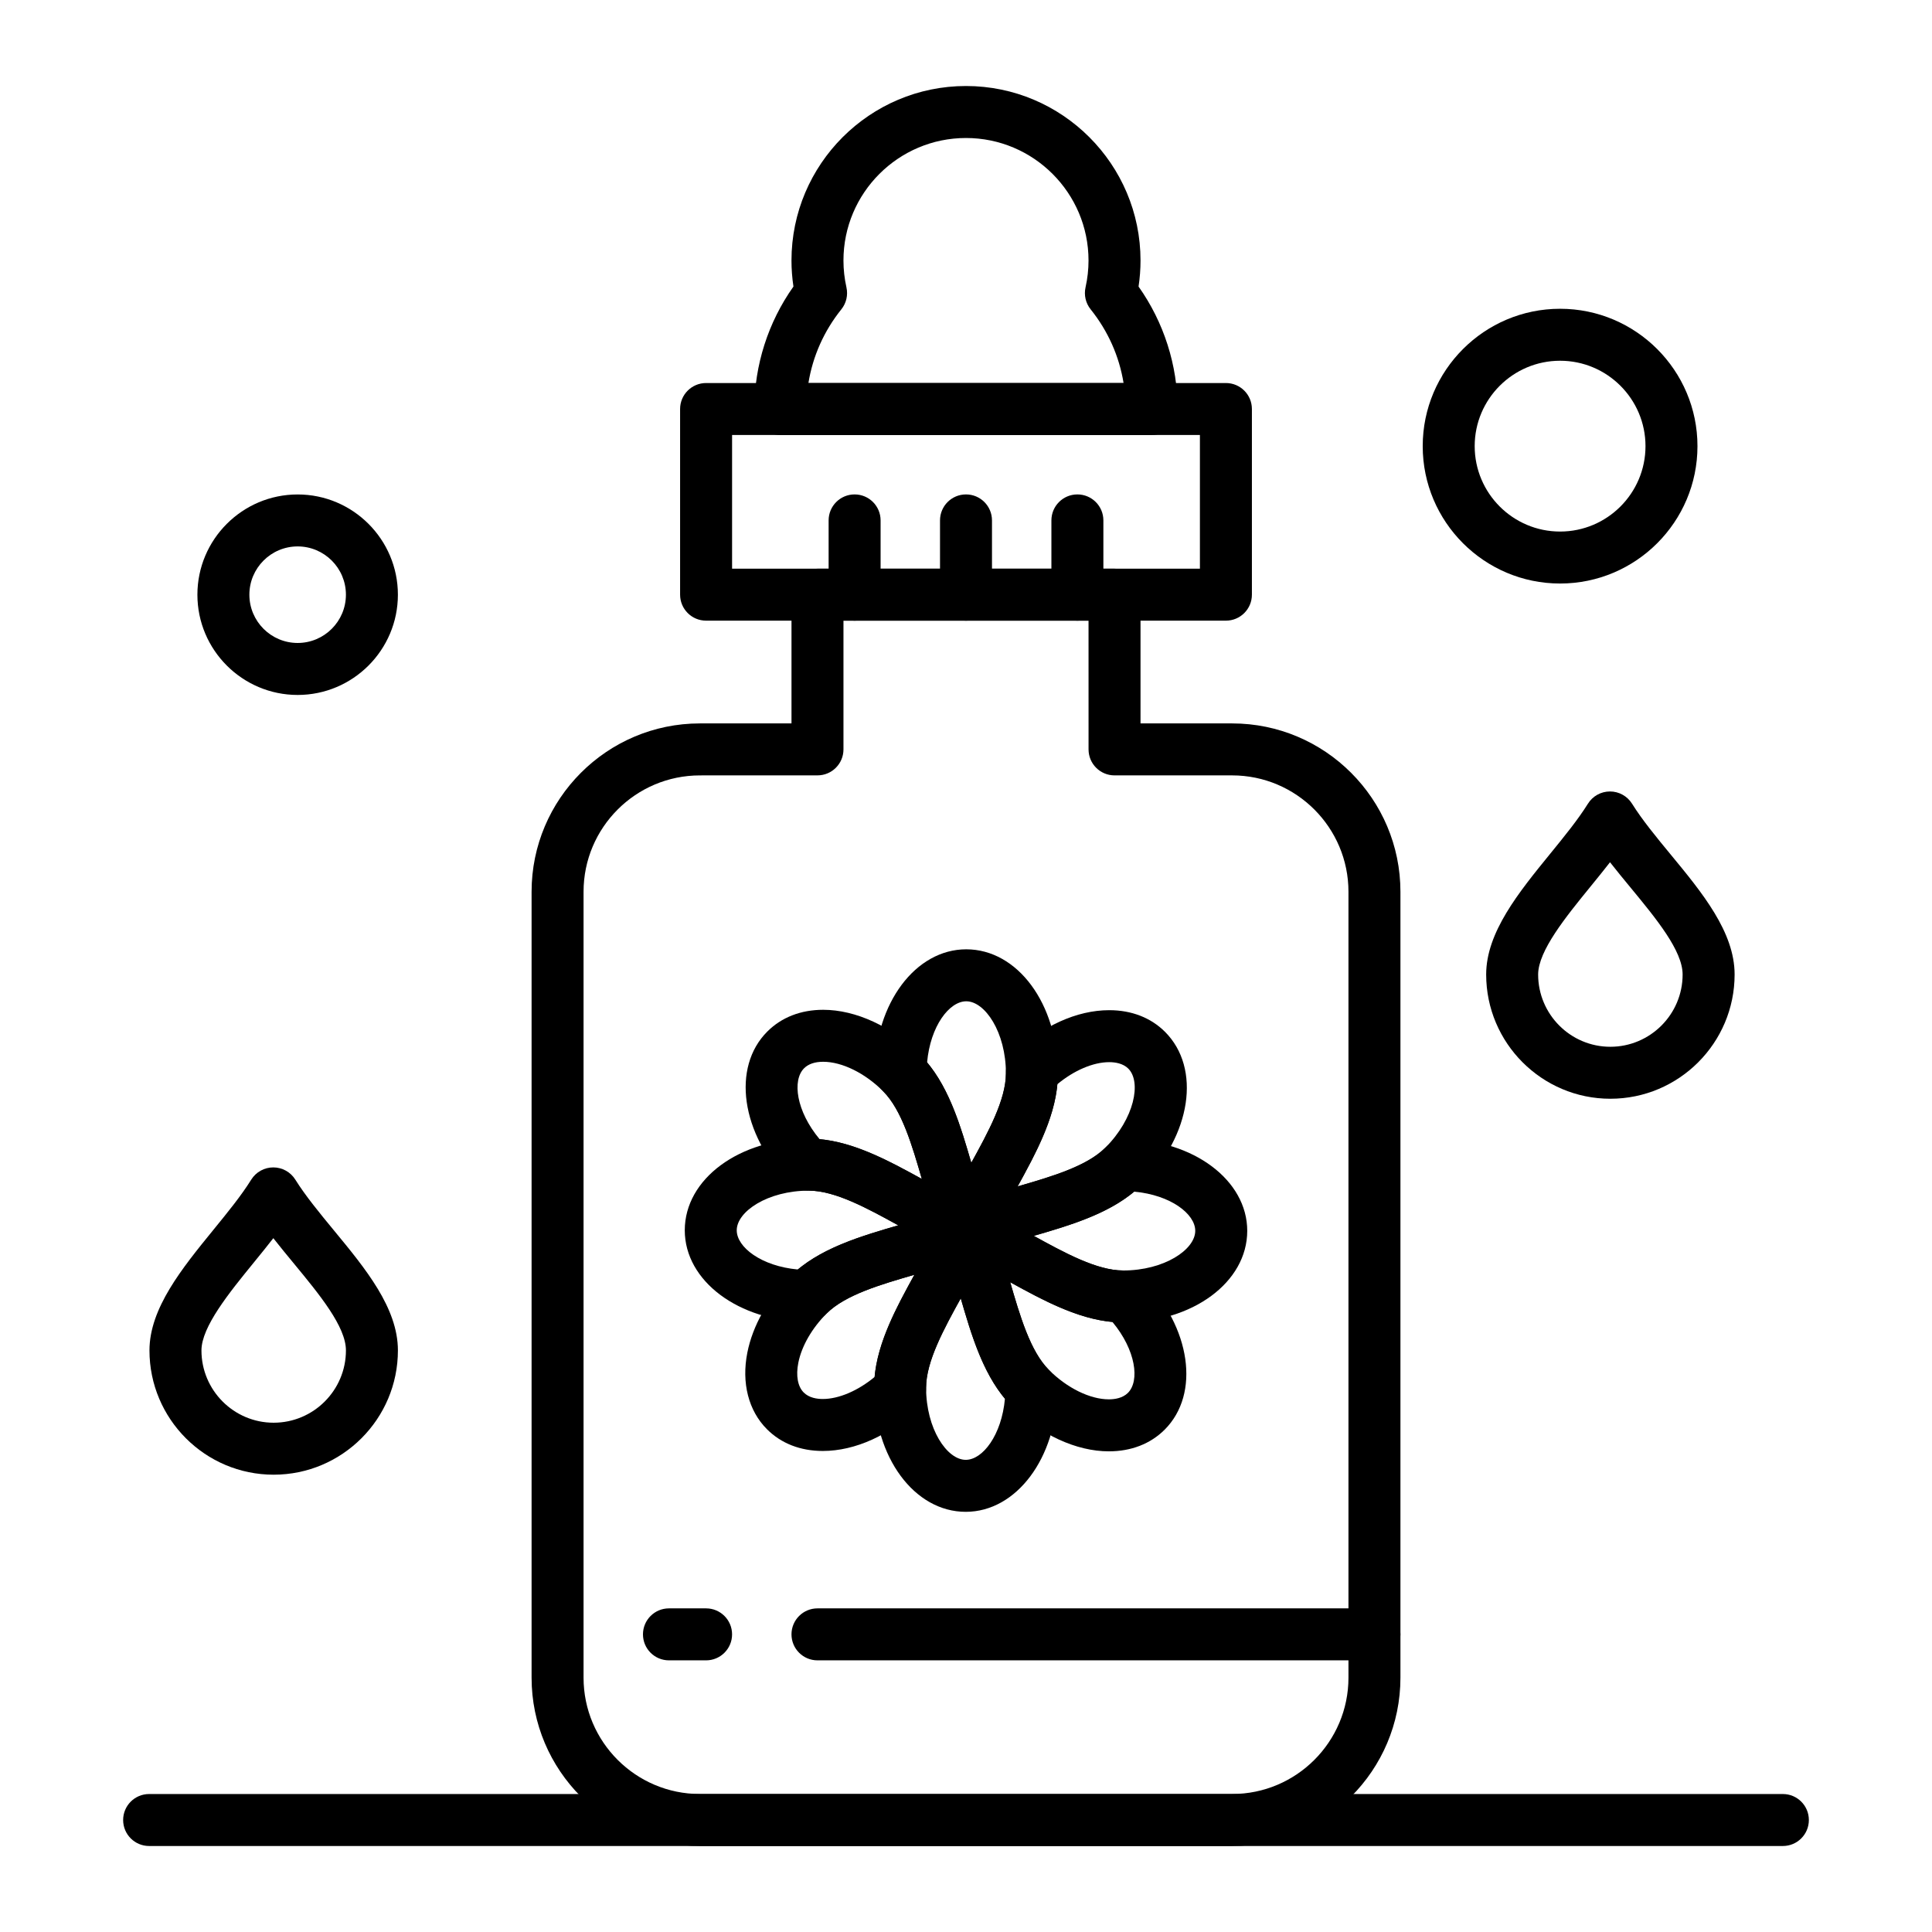
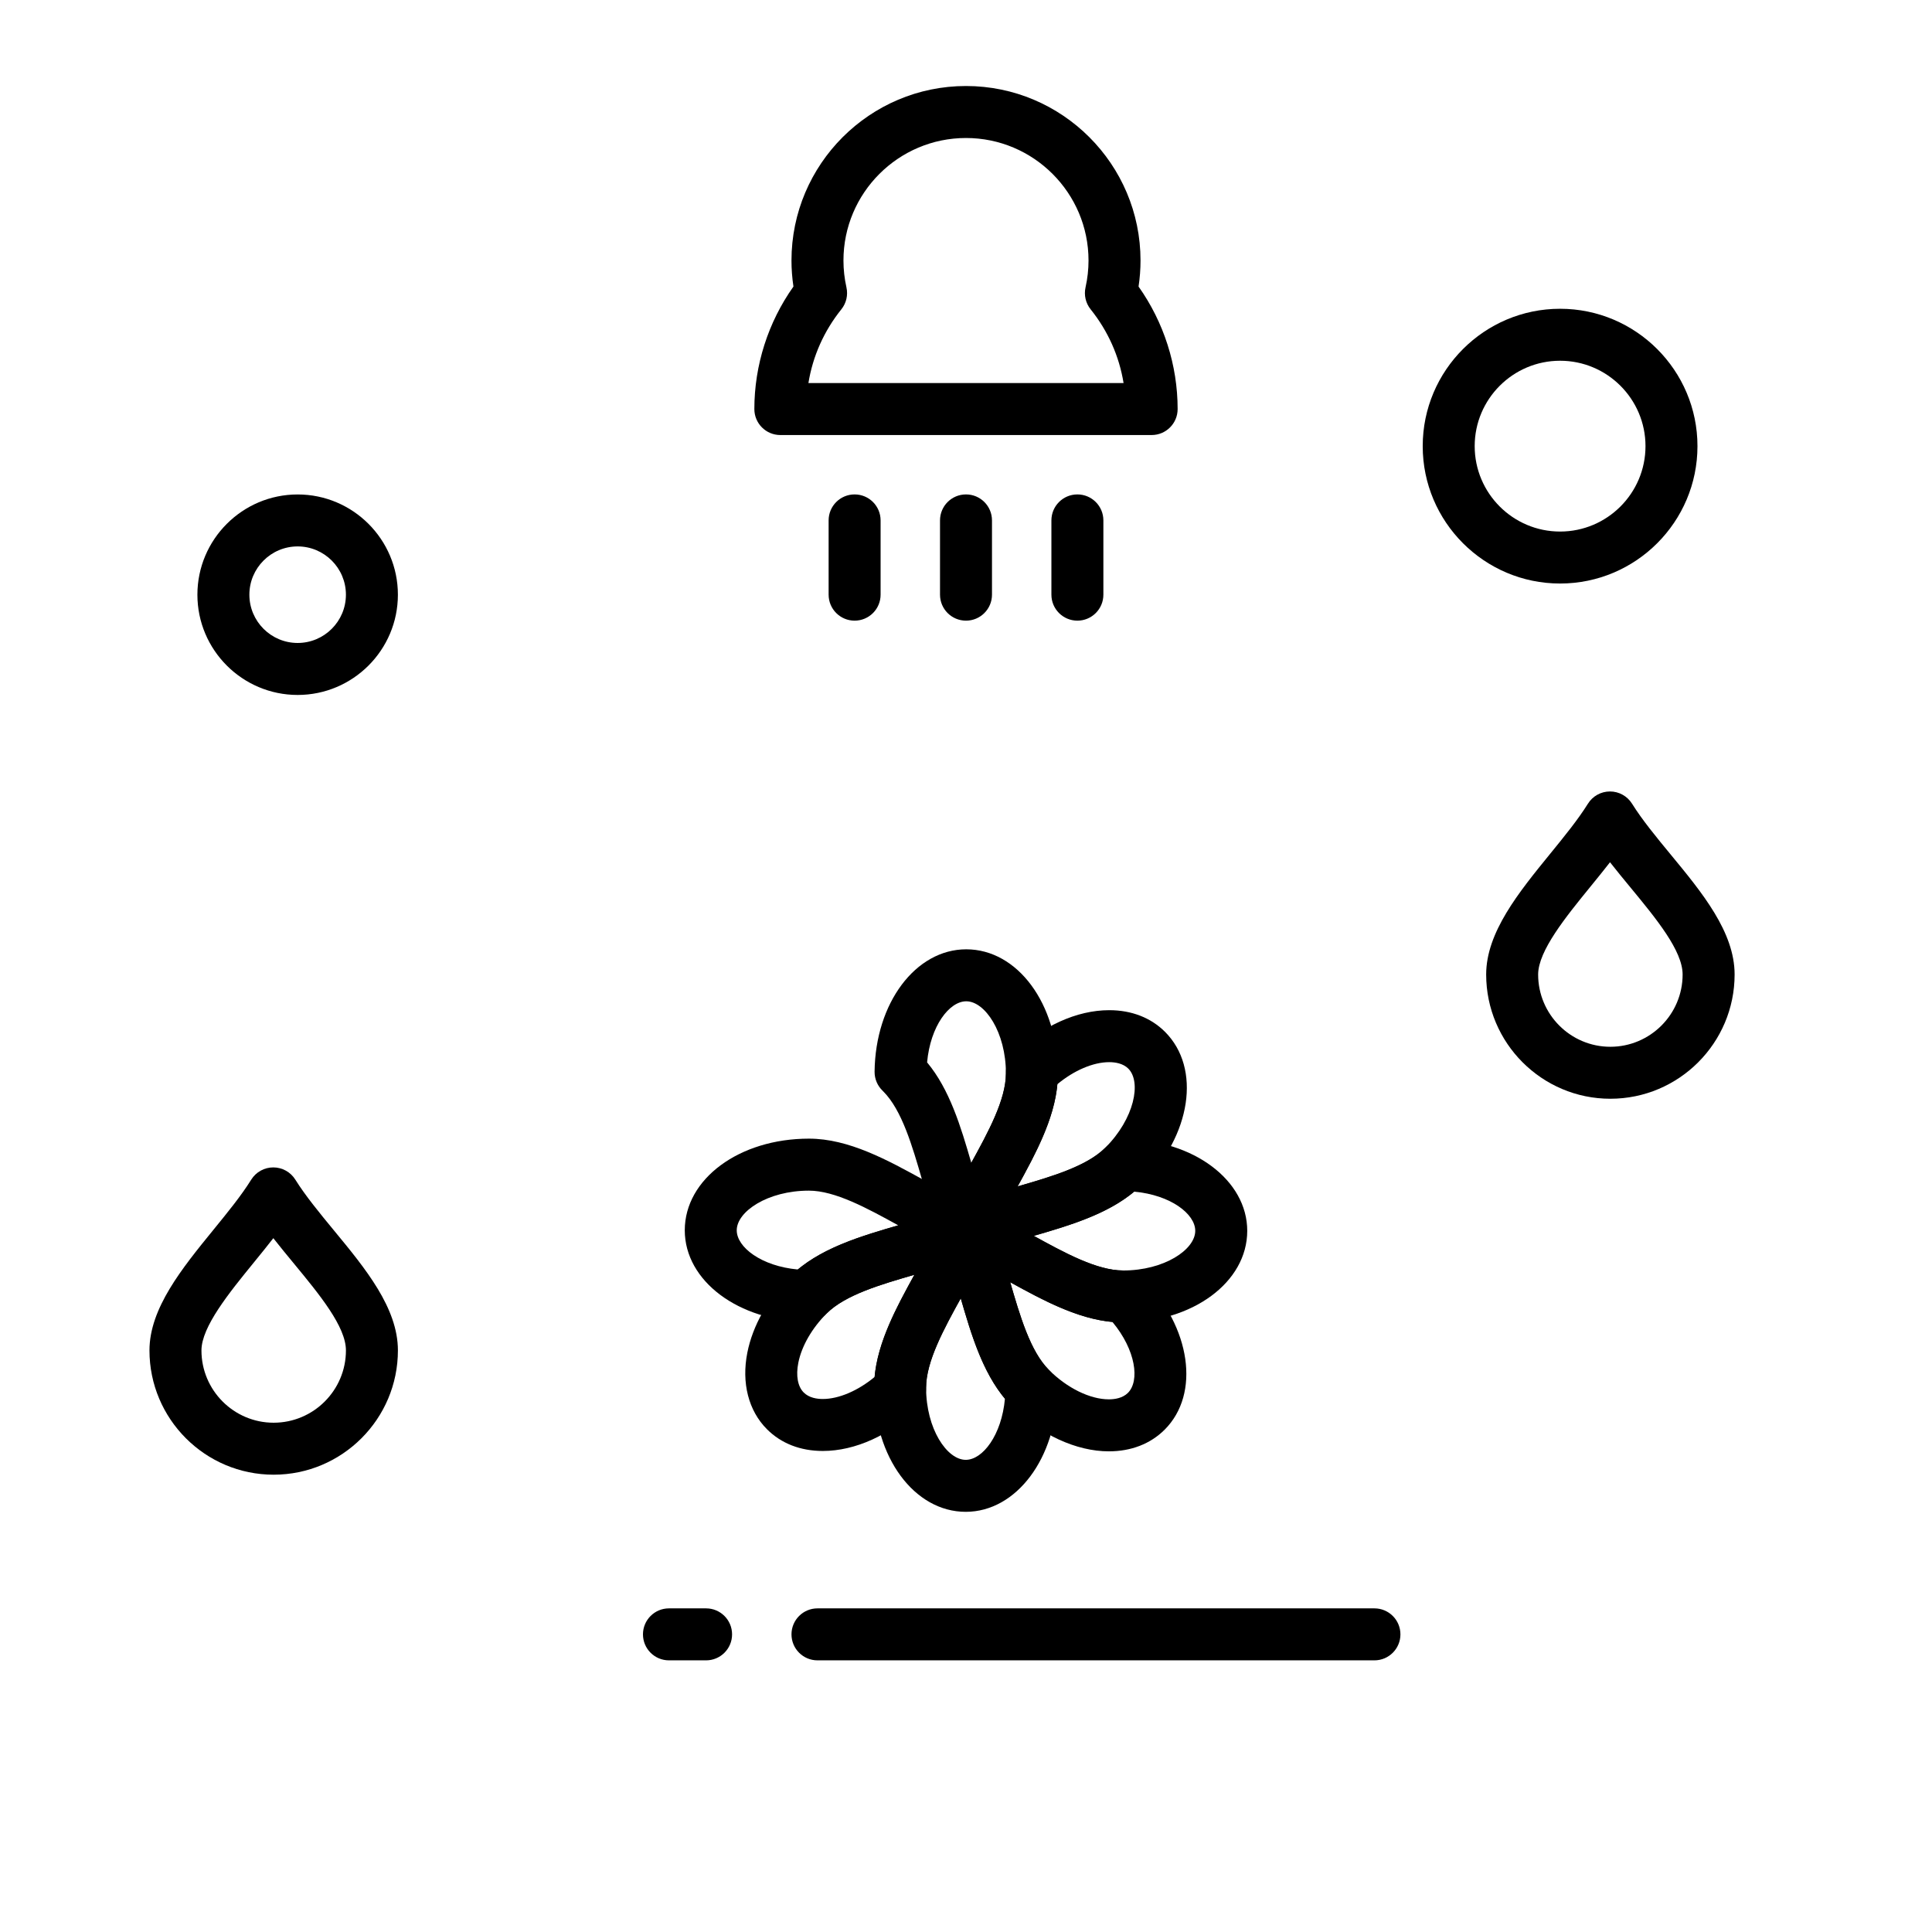
<svg xmlns="http://www.w3.org/2000/svg" fill="#000000" width="800px" height="800px" version="1.1" viewBox="144 144 512 512">
  <g>
    <path d="m400.01 477.01h-0.012c-2.785-0.004-5.293-1.688-6.356-4.258-2.098-5.082-3.688-10.582-5.227-15.898-2.656-9.195-5.406-18.699-10.363-23.645-0.047-0.047-0.094-0.094-0.141-0.145-1.375-1.312-2.156-3.144-2.137-5.062 0.199-18.184 10.867-32.426 24.289-32.426 13.617 0 24.289 14.453 24.289 32.91 0 10.551-5.648 20.809-11.113 30.727-2.602 4.723-5.055 9.18-6.875 13.551-1.062 2.57-3.574 4.246-6.356 4.246zm-10.32-51.469c5.969 7.156 8.926 16.992 11.715 26.621 4.551-8.266 9.176-16.777 9.176-23.676 0-10.949-5.551-19.133-10.512-19.133-4.481 0-9.504 6.527-10.379 16.188z" />
    <path d="m400.01 477.01c-1.797 0-3.559-0.703-4.879-2.023-1.969-1.973-2.555-4.938-1.484-7.512 2.109-5.066 4.863-10.066 7.527-14.902 4.621-8.395 9.402-17.074 9.402-24.082v-0.348c0-1.852 0.746-3.629 2.07-4.922 7.473-7.316 16.703-11.512 25.316-11.512 5.914 0 11.035 1.992 14.801 5.758 9.625 9.652 6.934 27.418-6.121 40.445-7.441 7.457-18.676 10.711-29.543 13.852-5.188 1.5-10.086 2.918-14.461 4.727-0.848 0.348-1.742 0.52-2.629 0.52zm24.215-45.695c-0.852 9.273-5.703 18.316-10.535 27.094 9.059-2.621 18.348-5.359 23.215-10.238 7.758-7.742 9.621-17.453 6.113-20.973-1.414-1.414-3.531-1.715-5.055-1.715-4.25-0.004-9.344 2.188-13.738 5.832z" />
    <path d="m441.62 494.47c-10.559 0-20.82-5.652-30.742-11.121-4.711-2.598-9.16-5.051-13.52-6.867-2.57-1.07-4.242-3.586-4.238-6.367 0.004-2.785 1.684-5.293 4.258-6.356 5.082-2.102 10.578-3.691 15.898-5.231 9.188-2.656 18.684-5.406 23.629-10.359 0.043-0.043 0.086-0.086 0.133-0.129 1.312-1.383 3.137-2.141 5.07-2.144 18.184 0.199 32.426 10.867 32.426 24.289-0.004 13.617-14.457 24.285-32.914 24.285zm-23.668-22.953c8.266 4.555 16.773 9.176 23.668 9.176 10.949 0 19.133-5.551 19.133-10.512 0-4.481-6.523-9.504-16.184-10.379-7.16 5.973-16.992 8.926-26.617 11.715z" />
    <path d="m437.86 528.62c-8.652 0-18.242-4.438-25.656-11.863-7.453-7.453-10.707-18.703-13.855-29.582-1.496-5.176-2.91-10.062-4.711-14.43-1.062-2.574-0.465-5.539 1.508-7.504 1.973-1.965 4.941-2.547 7.512-1.477 5.055 2.106 10.043 4.856 14.871 7.516 8.398 4.625 17.078 9.41 24.094 9.41h0.348c1.852 0 3.629 0.746 4.922 2.07 12.727 13 15.254 30.621 5.754 40.117-3.766 3.758-8.879 5.742-14.785 5.742zm-26.145-44.82c2.621 9.062 5.363 18.348 10.234 23.215 4.82 4.828 10.914 7.824 15.91 7.824 1.52 0 3.633-0.297 5.055-1.715 3.168-3.168 2.109-11.34-4.109-18.793-9.273-0.848-18.312-5.699-27.09-10.531z" />
    <path d="m399.93 544.65c-13.617 0-24.289-14.453-24.289-32.91 0-10.555 5.656-20.809 11.129-30.727 2.602-4.719 5.062-9.172 6.879-13.535 1.07-2.566 3.578-4.238 6.359-4.238h0.016c2.785 0.008 5.293 1.688 6.356 4.266 2.086 5.066 3.672 10.551 5.207 15.852 2.66 9.203 5.414 18.719 10.367 23.672 0.043 0.043 0.082 0.086 0.125 0.129 1.383 1.312 2.168 3.148 2.144 5.07-0.203 18.176-10.875 32.422-24.293 32.422zm-1.32-56.574c-4.559 8.262-9.188 16.77-9.188 23.664 0 10.949 5.547 19.133 10.512 19.133 4.481 0 9.504-6.527 10.383-16.188-5.961-7.156-8.922-16.984-11.707-26.609z" />
    <path d="m362.04 528.52c-5.918 0-11.031-1.992-14.793-5.766-4.887-4.887-6.781-12.285-5.195-20.293 1.414-7.125 5.43-14.281 11.305-20.145 7.457-7.457 18.711-10.711 29.598-13.855 5.176-1.496 10.062-2.906 14.434-4.707 2.578-1.062 5.539-0.465 7.504 1.512 1.965 1.973 2.547 4.938 1.477 7.508-2.109 5.059-4.867 10.059-7.531 14.891-4.629 8.391-9.414 17.066-9.414 24.074v0.348c0 1.852-0.746 3.629-2.07 4.922-7.477 7.32-16.703 11.512-25.312 11.512zm24.281-46.691c-9.066 2.621-18.359 5.363-23.23 10.238-3.91 3.902-6.652 8.668-7.527 13.078-0.68 3.422-0.156 6.293 1.43 7.879 1.422 1.426 3.527 1.723 5.047 1.723 4.25 0 9.34-2.191 13.738-5.836 0.852-9.273 5.707-18.309 10.543-27.082z" />
    <path d="m357.97 494.33h-0.074c-18.184-0.199-32.426-10.867-32.426-24.289 0-13.617 14.453-24.289 32.91-24.289 10.547 0 20.801 5.652 30.711 11.117 4.727 2.606 9.191 5.066 13.566 6.887 2.57 1.07 4.246 3.586 4.242 6.375-0.008 2.789-1.691 5.297-4.269 6.356-5.07 2.086-10.551 3.668-15.852 5.203-9.211 2.66-18.734 5.414-23.688 10.367-0.043 0.043-0.086 0.086-0.133 0.129-1.293 1.367-3.098 2.144-4.988 2.144zm0.406-34.797c-10.949 0-19.133 5.551-19.133 10.512 0 4.481 6.523 9.504 16.188 10.383 7.156-5.957 16.984-8.918 26.613-11.703-8.266-4.559-16.777-9.191-23.668-9.191z" />
-     <path d="m400.01 477.01c-0.891 0-1.789-0.172-2.644-0.527-5.074-2.109-10.082-4.871-14.926-7.543-8.387-4.625-17.059-9.406-24.062-9.406h-0.348c-1.852 0-3.629-0.746-4.922-2.07-12.73-13.008-15.258-30.625-5.746-40.105 3.762-3.762 8.879-5.75 14.797-5.75 8.645 0 18.23 4.434 25.645 11.859 7.461 7.445 10.711 18.688 13.855 29.559 1.5 5.188 2.914 10.086 4.727 14.469 1.062 2.574 0.469 5.539-1.504 7.508-1.324 1.309-3.082 2.008-4.871 2.008zm-38.812-31.121c9.277 0.852 18.32 5.715 27.102 10.551-2.621-9.062-5.363-18.359-10.242-23.23-4.824-4.832-10.914-7.828-15.906-7.828-2.215 0-3.918 0.582-5.062 1.723-3.176 3.172-2.113 11.332 4.109 18.785z" />
-     <path d="m470.52 633.21h-141.04c-24.598 0-44.605-20.012-44.605-44.609v-208.28c0-24.598 20.012-44.609 44.609-44.609h24.27v-34.113c0-3.805 3.082-6.887 6.887-6.887h78.719c3.805 0 6.887 3.082 6.887 6.887v34.113h24.273c24.602 0 44.609 20.012 44.609 44.609v208.28c0 24.594-20.008 44.605-44.605 44.605zm-141.04-283.72c-17 0-30.832 13.828-30.832 30.832v208.28c0 17 13.832 30.828 30.832 30.828h141.04c17.004 0 30.836-13.828 30.836-30.832v-208.28c0-17-13.832-30.832-30.832-30.832h-31.16c-3.805 0-6.887-3.082-6.887-6.887l-0.004-34.117h-64.945v34.113c0 3.805-3.082 6.887-6.887 6.887z" />
    <path d="m449.2 259.29h-98.402c-3.805 0-6.887-3.082-6.887-6.887 0-11.613 3.66-23.02 10.359-32.465-0.344-2.289-0.52-4.598-0.52-6.894 0-25.5 20.746-46.25 46.25-46.25 25.5 0 46.25 20.746 46.25 46.25 0 2.297-0.176 4.606-0.52 6.898 6.695 9.441 10.355 20.848 10.355 32.461 0 3.805-3.082 6.887-6.887 6.887zm-90.961-13.773h83.52c-1.156-7.129-4.117-13.785-8.734-19.547-1.309-1.633-1.805-3.769-1.348-5.809 0.527-2.356 0.793-4.75 0.793-7.117 0-17.906-14.566-32.473-32.473-32.473s-32.473 14.566-32.473 32.473c0 2.371 0.266 4.766 0.793 7.117 0.457 2.039-0.039 4.18-1.348 5.812-4.613 5.754-7.574 12.414-8.73 19.543z" />
-     <path d="m468.88 308.48h-137.76c-3.805 0-6.887-3.082-6.887-6.887v-49.199c0-3.805 3.082-6.887 6.887-6.887h137.76c3.805 0 6.887 3.082 6.887 6.887v49.199c0 3.805-3.082 6.887-6.887 6.887zm-130.87-13.773h123.98v-35.426h-123.98z" />
    <path d="m429.52 308.48c-3.805 0-6.887-3.082-6.887-6.887v-19.68c0-3.805 3.082-6.887 6.887-6.887 3.805 0 6.887 3.082 6.887 6.887v19.68c0 3.805-3.082 6.887-6.887 6.887z" />
    <path d="m400 308.48c-3.805 0-6.887-3.082-6.887-6.887v-19.68c0-3.805 3.082-6.887 6.887-6.887s6.887 3.082 6.887 6.887v19.68c0 3.805-3.086 6.887-6.887 6.887z" />
    <path d="m370.48 308.48c-3.805 0-6.887-3.082-6.887-6.887v-19.68c0-3.805 3.082-6.887 6.887-6.887 3.805 0 6.887 3.082 6.887 6.887v19.68c0.004 3.805-3.082 6.887-6.887 6.887z" />
    <path d="m508.24 584.01h-147.6c-3.805 0-6.887-3.082-6.887-6.887 0-3.805 3.082-6.887 6.887-6.887h147.6c3.805 0 6.887 3.082 6.887 6.887 0 3.801-3.082 6.887-6.887 6.887z" />
    <path d="m331.12 584.01h-9.84c-3.805 0-6.887-3.082-6.887-6.887 0-3.805 3.082-6.887 6.887-6.887h9.84c3.805 0 6.887 3.082 6.887 6.887 0.004 3.801-3.082 6.887-6.887 6.887z" />
-     <path d="m616.48 633.21h-432.96c-3.805 0-6.887-3.082-6.887-6.887 0-3.805 3.082-6.887 6.887-6.887h432.96c3.805 0 6.887 3.082 6.887 6.887 0 3.805-3.082 6.887-6.887 6.887z" />
    <path d="m222.88 328.17c-14.648 0-26.566-11.918-26.566-26.566 0-14.648 11.918-26.566 26.566-26.566 14.648 0 26.566 11.918 26.566 26.566 0 14.648-11.918 26.566-26.566 26.566zm0-39.363c-7.055 0-12.793 5.738-12.793 12.793 0 7.055 5.738 12.793 12.793 12.793 7.055 0 12.793-5.738 12.793-12.793 0-7.055-5.742-12.793-12.793-12.793z" />
    <path d="m557.44 298.64c-20.074 0-36.406-16.332-36.406-36.406s16.332-36.406 36.406-36.406 36.406 16.332 36.406 36.406c0.004 20.074-16.328 36.406-36.406 36.406zm0-59.039c-12.48 0-22.633 10.152-22.633 22.633s10.152 22.633 22.633 22.633 22.633-10.152 22.633-22.633-10.152-22.633-22.633-22.633z" />
    <path d="m570.76 435.18c-18.145 0-32.91-14.773-32.91-32.93 0-11.164 8.629-21.758 16.977-32.008 3.793-4.656 7.371-9.051 9.988-13.25 1.258-2.019 3.465-3.246 5.844-3.246h0.004c2.379 0 4.586 1.227 5.844 3.242 2.695 4.32 6.531 8.969 10.238 13.465 8.332 10.098 16.945 20.539 16.945 31.797 0 18.16-14.773 32.93-32.93 32.93zm-0.09-62.676c-1.684 2.168-3.438 4.32-5.164 6.441-6.508 7.988-13.883 17.043-13.883 23.309 0 10.562 8.582 19.152 19.133 19.152 10.562 0 19.156-8.59 19.156-19.152 0-6.309-7.012-14.809-13.793-23.031-1.82-2.207-3.672-4.449-5.449-6.719z" />
    <path d="m216.52 534.81c-18.148 0-32.91-14.773-32.91-32.93 0-11.164 8.629-21.758 16.977-32.004 3.793-4.656 7.375-9.051 9.988-13.254 1.258-2.019 3.465-3.246 5.844-3.246h0.004c2.379 0 4.586 1.227 5.844 3.242 2.695 4.32 6.531 8.969 10.238 13.465 8.332 10.094 16.945 20.535 16.945 31.793 0 18.16-14.773 32.934-32.93 32.934zm-0.086-62.68c-1.684 2.168-3.438 4.324-5.164 6.441-6.508 7.988-13.883 17.043-13.883 23.309 0 10.562 8.582 19.156 19.137 19.156 10.559-0.004 19.152-8.598 19.152-19.16 0-6.309-7.012-14.809-13.793-23.027-1.824-2.207-3.676-4.453-5.449-6.719z" />
  </g>
</svg>